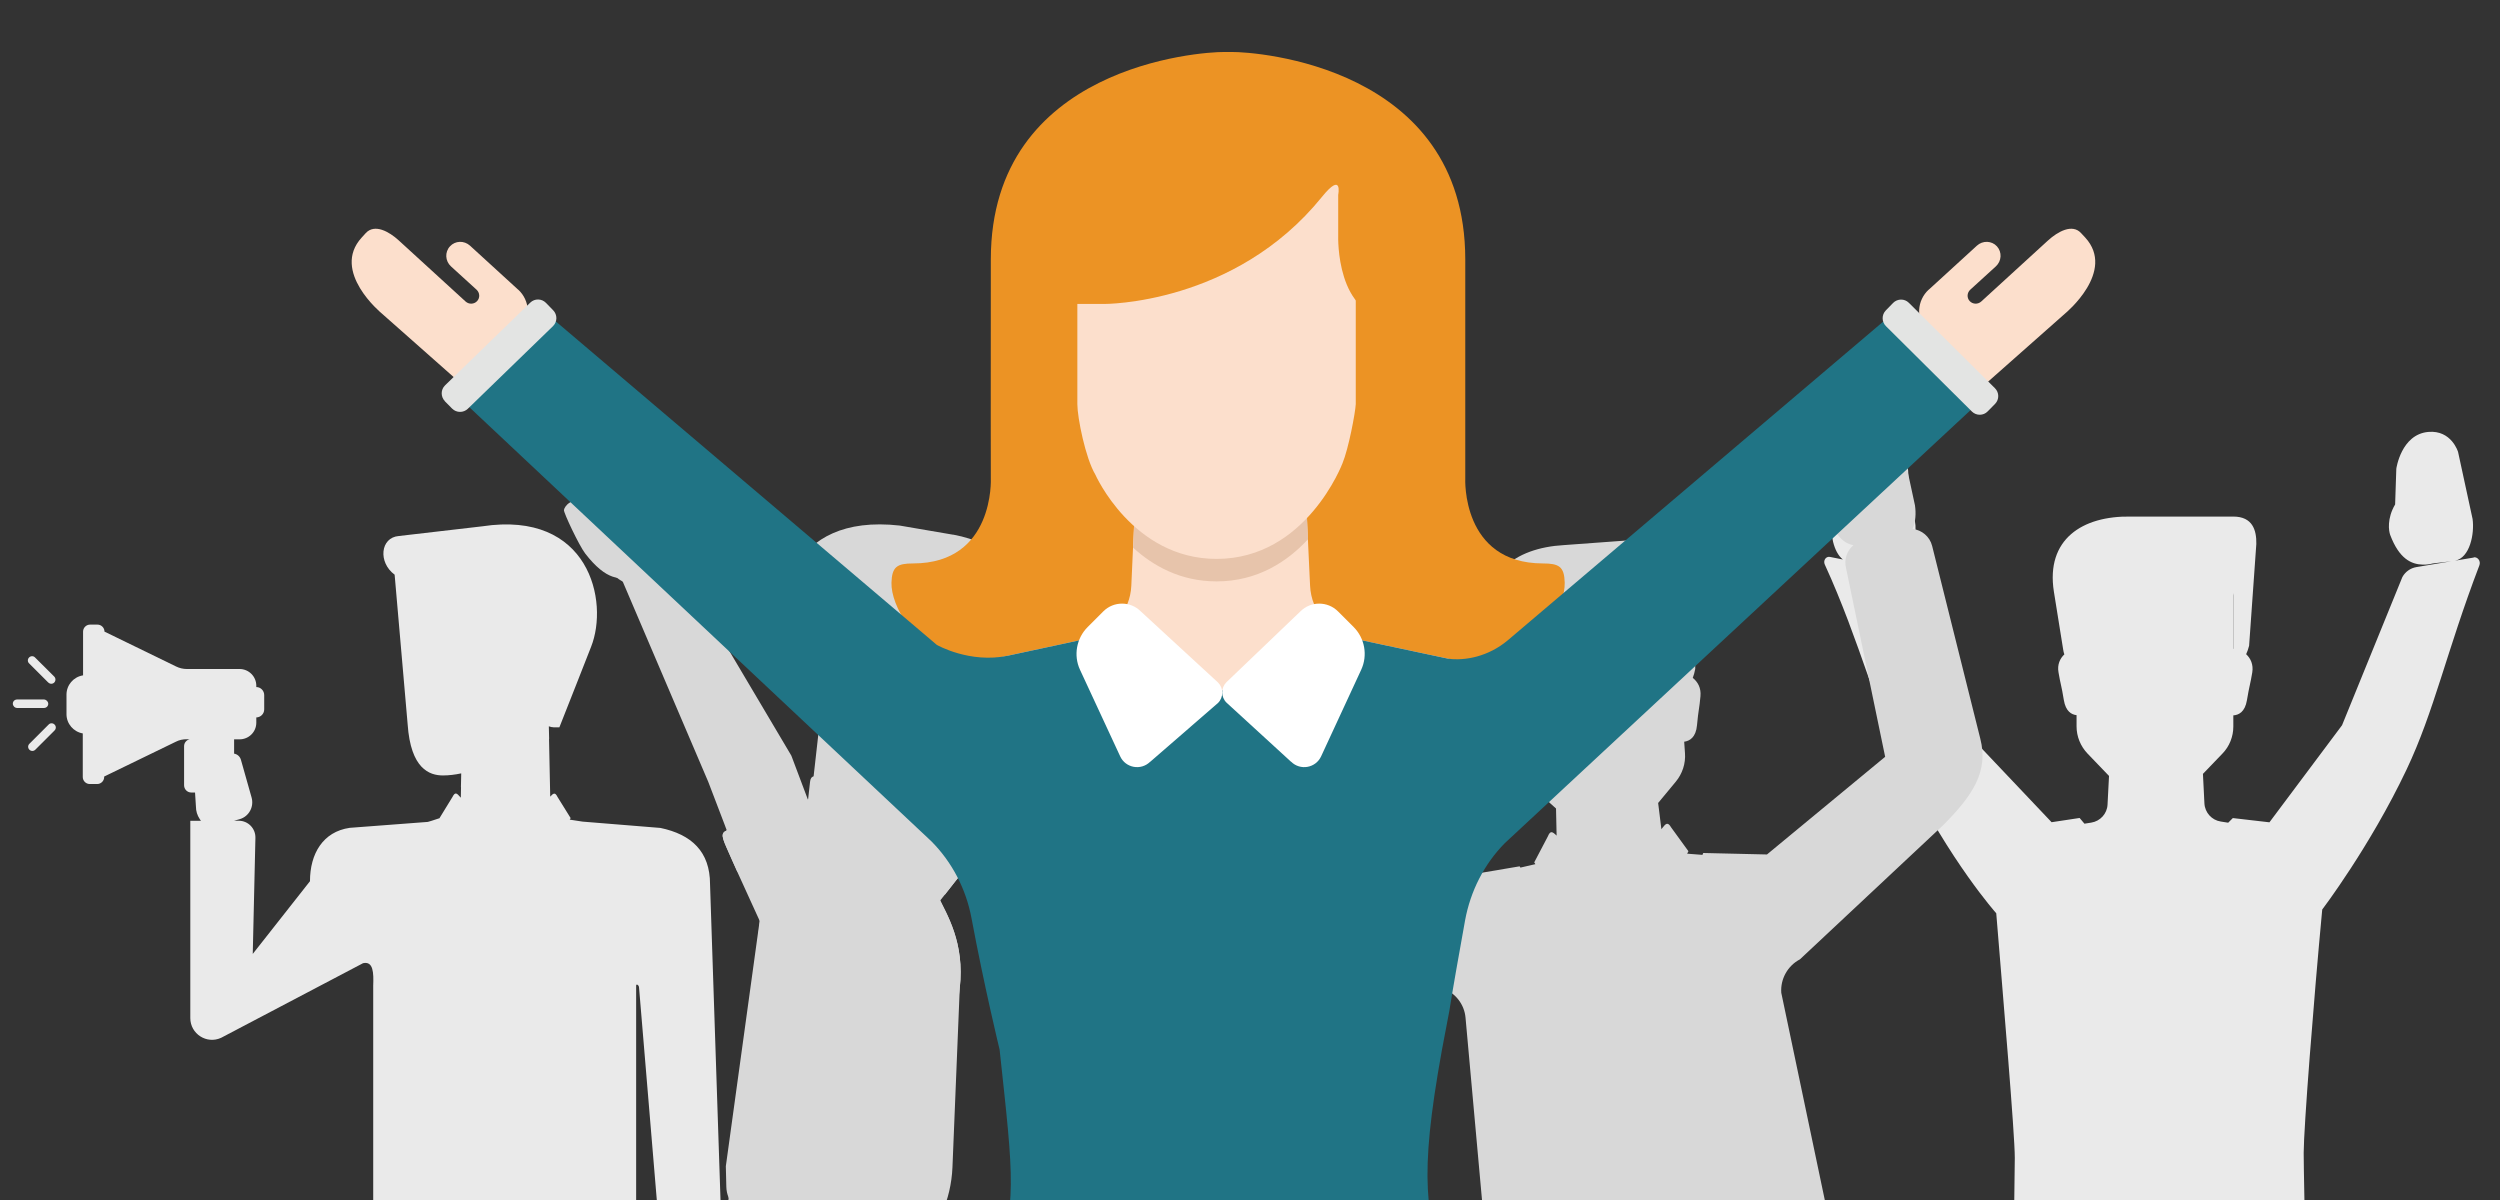
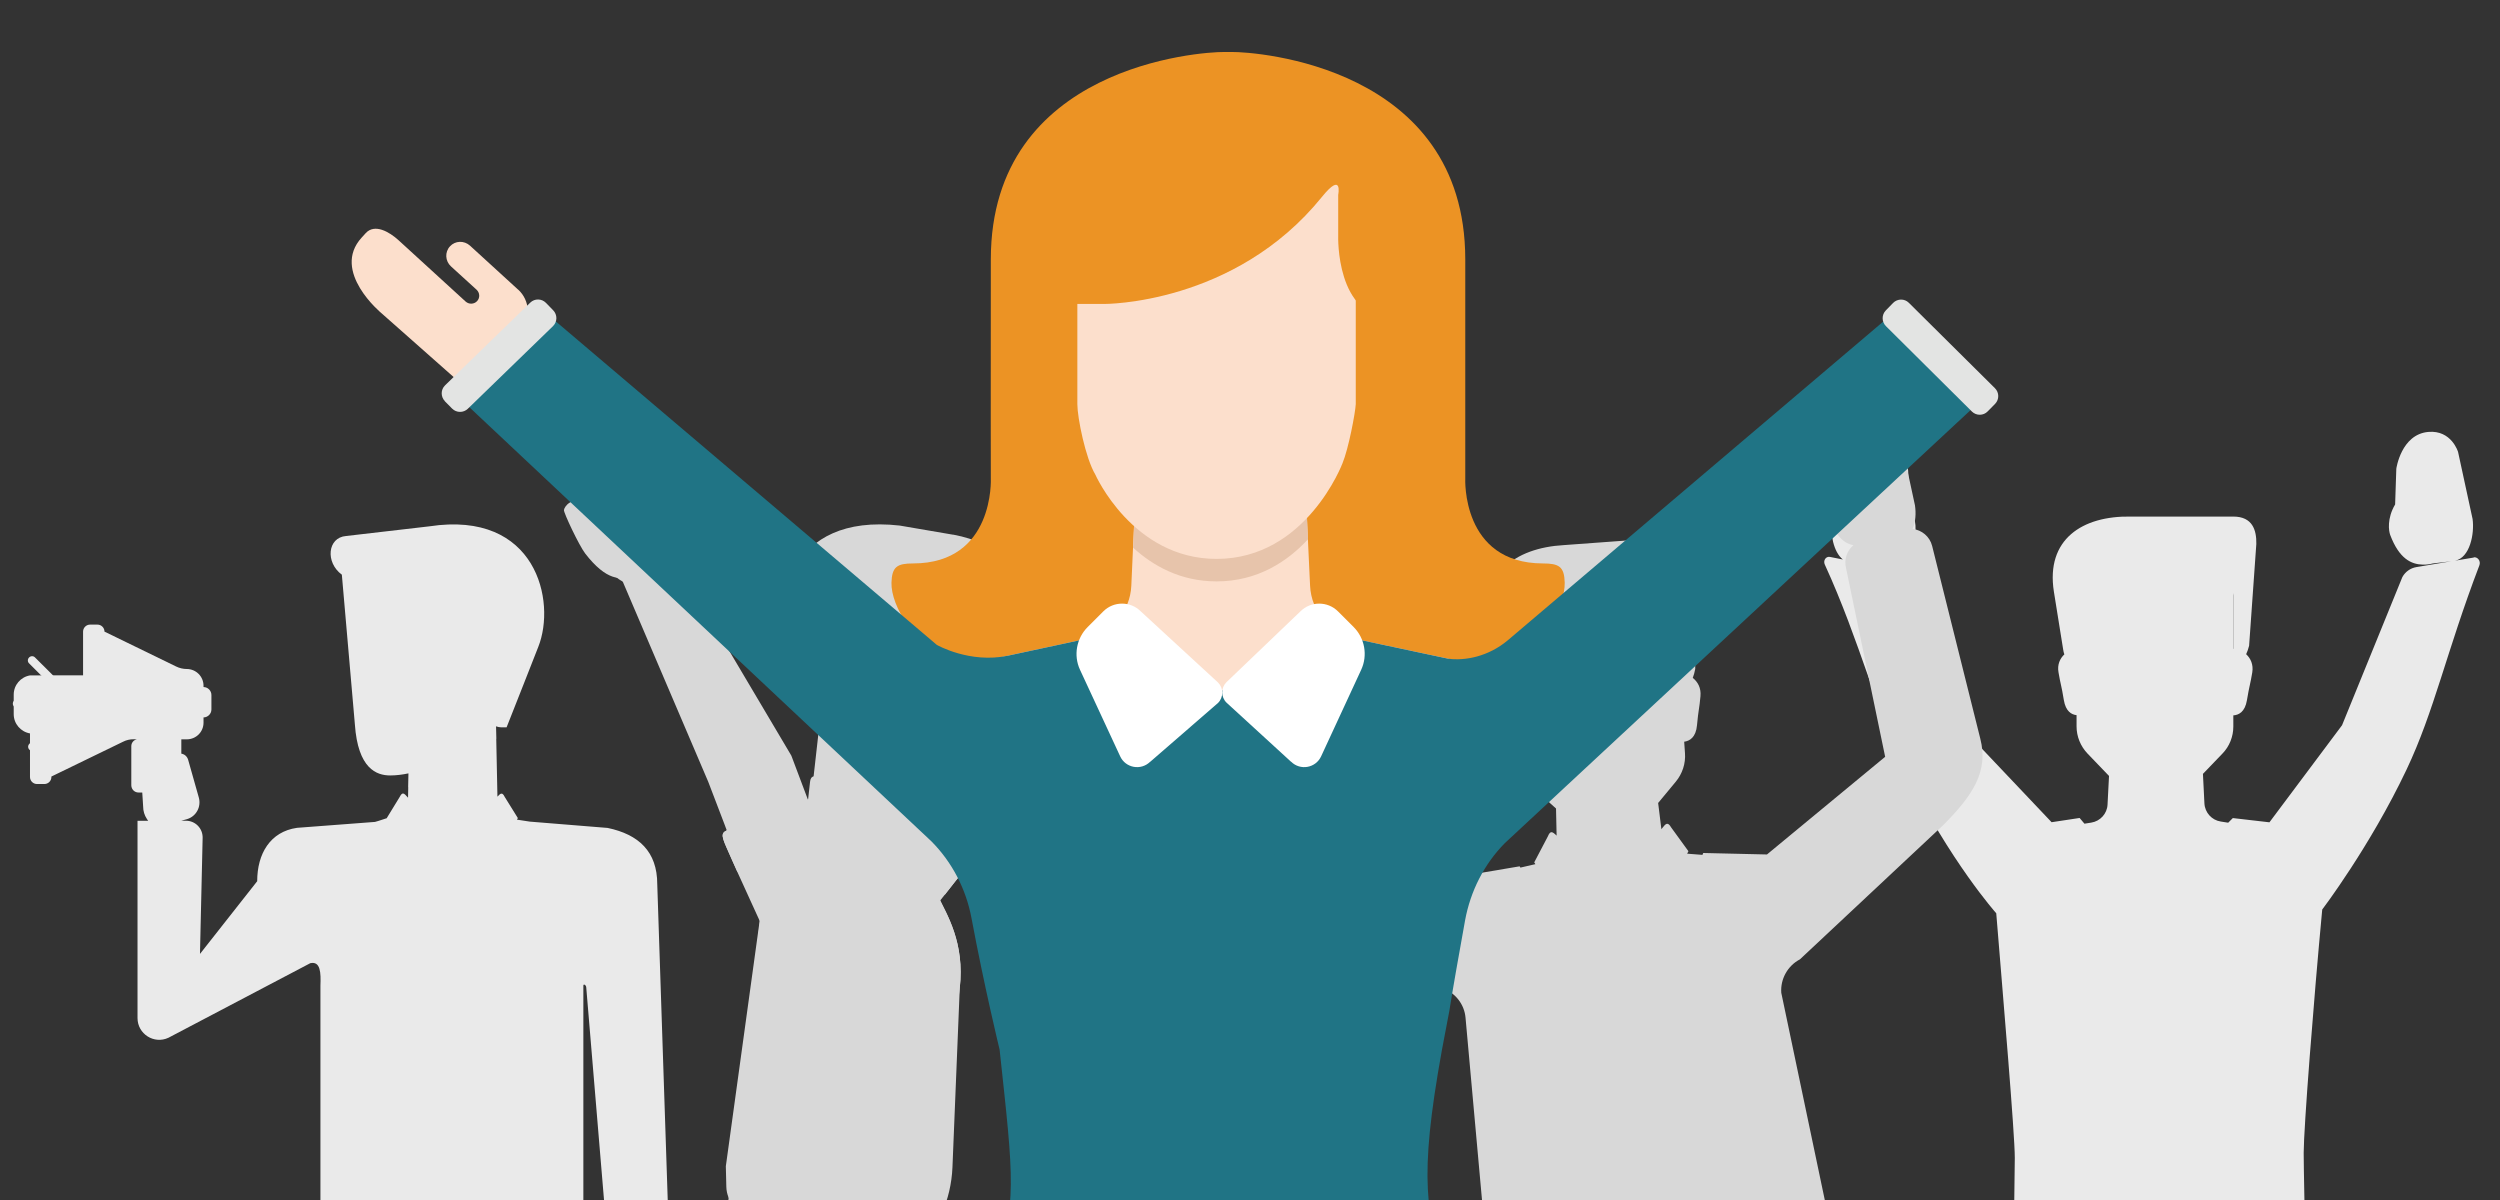
<svg xmlns="http://www.w3.org/2000/svg" id="Layer_2" data-name="Layer 2" viewBox="0 0 253.4 121.65">
  <rect x="0" y="0" width="253.4" height="121.65" fill="#333333" stroke="none" />
  <defs>
    <style> .cls-1 { fill: #eaeaea; } .cls-2 { fill: #e3e4e3; } .cls-3 { fill: #e7c4ab; } .cls-4 { fill: #ec9324; } .cls-5 { fill: #fff; } .cls-6 { fill: #fcdfcc; } .cls-7 { fill: #d8d8d8; } .cls-8 { fill: #207485; } </style>
  </defs>
  <path class="cls-1" d="m250.76,56.51l-1.92.32c1.51-.28,1.99-2.74,1.78-4.23l-1.47-6.79s-.66-2.24-3.02-2.03c-2.76.25-3.24,3.73-3.24,3.73l-.12,3.62c-.84,1.42-.65,2.69-.5,3.09.91,2.42,2.14,2.98,3.29,3.01h0s.02,0,.02,0c.19,0,.37,0,.55-.03.16-.02.31-.05.46-.09l1.87-.22-3.53.59c-.61.1-1.14.48-1.43,1.02l-6.11,15.01-7.36,9.84-3.71-.43-.47.47-.76-.12c-.91-.14-1.6-.91-1.65-1.83l-.15-3,1.98-2.06c.71-.73,1.1-1.72,1.1-2.74v-1.13c.52-.03,1.18-.32,1.38-1.54.25-1.5.34-1.6.54-2.81.13-.81-.17-1.43-.62-1.85.12-.26.22-.54.3-.86l.73-10.31c.03-1.4-.38-2.78-2.33-2.78h-4.41s-5.98,0-5.98,0c-4.92-.09-8.63,2.31-7.8,7.6l.94,5.86c.02.18.07.35.12.51-.44.42-.73,1.03-.59,1.82.2,1.21.3,1.31.54,2.81.19,1.15.78,1.47,1.29,1.53v1.14c0,1.02.4,2,1.1,2.74l2.19,2.28-.06,1.16h0s-.09,1.74-.09,1.74c-.04.92-.74,1.69-1.65,1.83l-.69.11-.49-.58-2.84.43-8.3-8.76-6.99-15.98c-.33-.53-.86-.9-1.47-1.02l-.75-.15c.09,0,.19,0,.28,0h.02s0,0,0,0c1.15-.03,2.38-.59,3.29-3.01.15-.4.34-1.68-.5-3.09l-.12-3.62s-.49-3.48-3.24-3.73c-2.36-.21-3.02,2.03-3.02,2.03l-1.47,6.79c-.18,1.23.14,3.14,1.11,3.91l-1.31-.26c-.42-.08-.7.38-.52.77,3.54,7.71,5.39,15.32,8.21,21.02,4.53,9.14,9.17,14.33,9.17,14.33.71,8.73,1.88,22.34,1.88,24.79,0,.99-.08,7.52-.2,10.63-.01.27.09.5.23.7l.03,2.5v47.82h.09c-.15.44-.41,1-.86,1.53-.41.48-1.24,1.06-1.78,1.38-1.39.85-1.72,1.69-1.72,3.18,0,0,0,0,0,0,0,0,0,.02,0,.03v1.84c0,1.44.46,1.44,1.42,1.44h10c1.35,0,2.52-.92,3.69-2.12h1.08c.3,0,.47-.12.47-.84v-2.2c0-.13-.02-.23-.06-.31l-.66-3.6c.66-.56,1.09-1.4,1.09-2.35l.27-40.28c.07-.79.74-1.4,1.54-1.4s1.47.61,1.54,1.4l.09,40.28c0,1.18.67,2.17,1.63,2.67l-.6,3.28c-.03.08-.06.18-.06.31v2.2c0,.72.17.84.47.84h1.08c1.17,1.2,2.34,2.12,3.69,2.12h10c.96,0,1.42,0,1.42-1.44v-1.84s0-.01,0-.02c0,0,0,0,0-.02,0-1.48-.33-2.33-1.72-3.18-.54-.33-1.36-.91-1.78-1.38-.45-.53-.72-1.09-.87-1.53-.06-.16-.16-.29-.27-.4h.03s-.05-47.56-.05-47.56l.02-2.2c.2-.2.32-.47.3-.78-.16-3.25-.27-10.17-.27-11.2,0-2.46,1.01-15.42,1.88-24.67,0,0,4.84-6.37,8.54-14.17,2.82-5.93,4.05-11.97,7.39-20.72.16-.42-.16-.88-.6-.81Zm-24.36,3.85v5.4h-.02v-5.65c.01.08.02.16.02.24Zm-15.91,5.41v-3.25s0-.06,0-.09v3.34h0Z" />
  <g>
    <path class="cls-1" d="m4.93,73.44c.16-.17.43-.17.6,0,.17.17.17.43,0,.6l-1.95,1.95c-.17.17-.43.17-.6,0-.17-.17-.17-.43,0-.6l1.95-1.95Z" />
    <path class="cls-1" d="m1.72,70.9h2.75c.23.02.42.21.42.44,0,.23-.19.42-.43.42H1.72c-.23-.01-.42-.21-.42-.44,0-.23.19-.42.43-.42Z" />
    <path class="cls-1" d="m4.9,69.19l-1.95-1.95c-.17-.16-.17-.43,0-.6.17-.17.44-.17.6,0l1.95,1.94c.16.17.16.43,0,.6-.17.17-.43.17-.6,0Z" />
-     <path class="cls-1" d="m8.42,68.45v-4.43c0-.39.32-.71.71-.71h.75c.39,0,.71.32.71.71h0s7.27,3.54,7.27,3.54c.33.16.7.25,1.07.25h5.35c.94,0,1.7.76,1.7,1.7v.13c.44,0,.8.37.8.81v1.46c0,.44-.36.8-.8.81v.53c0,.94-.76,1.69-1.7,1.69h-.55s0,1.45,0,1.45c.32.05.59.28.69.62l1.08,3.82c.27.95-.27,1.93-1.2,2.2l-.58.16h.48c.95,0,1.71.78,1.69,1.73l-.27,11.77,5.8-7.37c0-2.79,1.32-5.02,4.03-5.41l7.91-.6s.55-.15,1.2-.38v-.02s1.31-2.14,1.31-2.14c.26-.51.42-.4.79.03l.05.06.02-1.07s0,0-.01,0l.03-1.4c-.62.13-1.24.21-1.85.21-1.37,0-3.27-.67-3.58-5.18l-1.32-15.17c-1.69-1.24-1.46-3.77.43-3.92l8.44-.98c10.85-1.65,12.88,7.6,11.04,12.22-.58,1.47-2.17,5.54-3.21,8.15h-.59c-.15,0-.31-.04-.48-.1l.03,1.26s0,.01-.01.02l.12,5.85c.33-.37.5-.46.74.03l1.33,2.14-.09.16,1.3.2,7.89.64c3.14.66,5.03,2.39,5.03,5.7l1.16,34.99.39,6.44s.39,3.98-2.4,4.1c-.13,0-.25,0-.36.02-.79.03-1.07-.93-1.11-1.74l-.25-5.49c-.01-.27-.24-.49-.51-.48-.27.01-.48.24-.47.52l.09,2.1c.02.48-.34.88-.81.9-.47.02-.87-.35-.89-.83l-.18-3.96c-.03-.66.3-1.25.81-1.58-.47-.01-.63-.12-.7-.99l-1.97-23.56c-.03-.23-.29-.37-.29-.15v23.6c0,.93-.08.94-.53.94v42.86c0,.07,0,.13-.01.19l2.27,2.76c.56.7,1.37,1.27,1.41,2.55,0,.02,0,.03,0,.05,0,0,0,0,0,0,0,0,0,.02,0,.03v1.51c0,1.18-.37,1.18-1.17,1.18h-9.02c-1.11,0-2.07-.75-3.03-1.74h-.88c-.25,0-.38-.1-.38-.69v-1.8s0-2.94,0-2.94c0-.12,0-.23,0-.33,0-.04,0-.08,0-.12,0,0,0-.01,0-.02-.15-.1-.21-.34-.22-.87l-.86-36.43c-.07-1.55-1.66-1.49-1.73.06l-1.02,36.48c0,.38-.06.6-.18.73,0,.02,0,.03,0,.05,0,.04,0,.07,0,.11,0,.1,0,.21,0,.33v2.94s0,1.8,0,1.8c0,.59-.14.69-.39.69h-.88c-.96.98-1.92,1.74-3.03,1.74h-9.02c-.79,0-1.17,0-1.17-1.18v-1.51s0-.01,0-.02c0,0,0,0,0,0,0-1.08.84-1.89,1.41-2.6l2.2-2.68c0-.1,0-.21,0-.32v-42.82c-.23-.02-.42-.16-.42-.93v-23.6c.05-1.3.02-2.51-1.03-2.28h0s-14.38,7.56-14.38,7.56c-1.46.68-3.13-.39-3.13-2v-19.99h1.08s-.13-.19-.13-.19c-.25-.37-.38-.81-.38-1.26l-.09-1.42s0,0,0,0h-.38c-.41,0-.73-.33-.73-.74v-3.96c0-.35.25-.63.58-.7h-.3s-.04,0-.04,0c-.37,0-.74.08-1.07.25l-7.27,3.53v.05c0,.39-.32.71-.71.71h-.75c-.39,0-.71-.32-.71-.71v-4.42c-.93-.16-1.65-.97-1.65-1.95v-1.98c0-.98.71-1.79,1.65-1.95Z" />
+     <path class="cls-1" d="m8.42,68.45v-4.43c0-.39.32-.71.71-.71h.75c.39,0,.71.32.71.71h0s7.27,3.54,7.27,3.54c.33.16.7.25,1.07.25c.94,0,1.7.76,1.7,1.7v.13c.44,0,.8.37.8.81v1.46c0,.44-.36.8-.8.81v.53c0,.94-.76,1.69-1.7,1.69h-.55s0,1.45,0,1.45c.32.05.59.28.69.62l1.08,3.82c.27.95-.27,1.93-1.2,2.2l-.58.16h.48c.95,0,1.71.78,1.69,1.73l-.27,11.77,5.8-7.37c0-2.79,1.32-5.02,4.03-5.41l7.91-.6s.55-.15,1.2-.38v-.02s1.31-2.14,1.31-2.14c.26-.51.42-.4.79.03l.05.06.02-1.07s0,0-.01,0l.03-1.4c-.62.13-1.24.21-1.85.21-1.37,0-3.27-.67-3.58-5.18l-1.32-15.17c-1.69-1.24-1.46-3.77.43-3.92l8.44-.98c10.85-1.65,12.88,7.6,11.04,12.22-.58,1.47-2.17,5.54-3.21,8.15h-.59c-.15,0-.31-.04-.48-.1l.03,1.26s0,.01-.01.02l.12,5.85c.33-.37.5-.46.74.03l1.33,2.14-.09.16,1.3.2,7.89.64c3.14.66,5.03,2.39,5.03,5.7l1.16,34.99.39,6.44s.39,3.98-2.4,4.1c-.13,0-.25,0-.36.02-.79.03-1.07-.93-1.11-1.74l-.25-5.49c-.01-.27-.24-.49-.51-.48-.27.01-.48.24-.47.52l.09,2.1c.02.48-.34.88-.81.9-.47.02-.87-.35-.89-.83l-.18-3.96c-.03-.66.3-1.25.81-1.58-.47-.01-.63-.12-.7-.99l-1.97-23.56c-.03-.23-.29-.37-.29-.15v23.6c0,.93-.08.94-.53.94v42.86c0,.07,0,.13-.01.19l2.27,2.76c.56.7,1.37,1.27,1.41,2.55,0,.02,0,.03,0,.05,0,0,0,0,0,0,0,0,0,.02,0,.03v1.51c0,1.18-.37,1.18-1.17,1.18h-9.02c-1.11,0-2.07-.75-3.03-1.74h-.88c-.25,0-.38-.1-.38-.69v-1.8s0-2.94,0-2.94c0-.12,0-.23,0-.33,0-.04,0-.08,0-.12,0,0,0-.01,0-.02-.15-.1-.21-.34-.22-.87l-.86-36.43c-.07-1.55-1.66-1.49-1.73.06l-1.02,36.48c0,.38-.06.6-.18.73,0,.02,0,.03,0,.05,0,.04,0,.07,0,.11,0,.1,0,.21,0,.33v2.94s0,1.8,0,1.8c0,.59-.14.69-.39.69h-.88c-.96.98-1.92,1.74-3.03,1.74h-9.02c-.79,0-1.17,0-1.17-1.18v-1.51s0-.01,0-.02c0,0,0,0,0,0,0-1.08.84-1.89,1.41-2.6l2.2-2.68c0-.1,0-.21,0-.32v-42.82c-.23-.02-.42-.16-.42-.93v-23.6c.05-1.3.02-2.51-1.03-2.28h0s-14.38,7.56-14.38,7.56c-1.46.68-3.13-.39-3.13-2v-19.99h1.08s-.13-.19-.13-.19c-.25-.37-.38-.81-.38-1.26l-.09-1.42s0,0,0,0h-.38c-.41,0-.73-.33-.73-.74v-3.96c0-.35.25-.63.58-.7h-.3s-.04,0-.04,0c-.37,0-.74.08-1.07.25l-7.27,3.53v.05c0,.39-.32.71-.71.71h-.75c-.39,0-.71-.32-.71-.71v-4.42c-.93-.16-1.65-.97-1.65-1.95v-1.98c0-.98.71-1.79,1.65-1.95Z" />
  </g>
  <g>
    <g>
      <path class="cls-7" d="m111.56,59.16c.85-1.17-.17-3.08-1.24-3.85-.37-.27,1-2.62,1.05-3.84.05-1.27-1.21-1.4-1.54-1.25-.26.12-2.27,3.17-2.65,4.14-1.25,3.24-.46,4.5.6,5.27,1.07.77,2.93.7,3.78-.47Z" />
      <path class="cls-7" d="m110.76,62.64l-4.04-3.56s-.14-1.37.68-2.38c.63-.78,2.71-3.23,2.71-3.23l2.41-2.45s1.47-2.02,2.99-.98l.18.12c2.66,1.62,1.4,5.57,1.4,5.57l-1.93,4.18c-.94,1.83-3.15,3.3-4.39,2.72Z" />
      <path class="cls-7" d="m90.1,96.09c-1.63,2.07-3.89,4.29-7.16,1.73-3.03-2.38-.55-6.18.66-7.73,4.29-5.52,5.93-7.45,10.26-13.07l13.12-18.29,4.5,3.58-10.97,20.54-10.41,13.25Z" />
      <path class="cls-7" d="m82.94,97.81c-3.03-2.38-.53-6.16.66-7.73.58-.76,3.5-5.16,5.53-8.05.86-1.22,1.05-1.22,1.73-.69l6.63,5.21c.66.52.89.8-.02,1.96l-6.32,8.05c-1.62,2.07-4.3,4.33-8.21,1.26Z" />
      <path class="cls-7" d="m87.58,84.27c.54-.78,1.07-1.55,1.55-2.23.86-1.22,1.05-1.22,1.73-.69l6.63,5.21c.66.52.89.8-.02,1.96l-1.71,2.18-8.18-6.42Z" />
    </g>
    <path class="cls-7" d="m95.02,58.1l6.16.99-3.19,15.81c-.83,4.55-2.84,5.01-4.23,4.85-2.88-.32-5.89-2.33-7.38-3.48-2.9-2.22-2.19-7.57-2.16-8.01l.28-10.79,10.53.61Z" />
    <path class="cls-7" d="m78.9,86.75l3.29-5.6,1.45-12.86,8.74.99-1.27,11.29c-.17,1.49-.16,1.63.48,2.98l3.52,7.34c.84,1.77,2.7,4.64,2.17,9.27l-2.87,25.46-21.09.54,3.82-33.79c.22-1.97.83-3.88,1.77-5.63Z" />
    <path class="cls-7" d="m96.62,54.19c4.73.91,6.28,3.18,5.79,7.58l-.37,3.31c-.12,1.07-.4,1.32-1.28.72l-4.9-3.8c-1.87-1.17-1.86.74-1.94,1.48l-.53,4.67c-.07.61-.44,1.05-1.31.62-.58-.28-.86-1.21-.96-1.88,0,0-.46-.48-1.23-.57l-1.15-.13c-.81-.09-.95-.28-1.25.46l-1.26,3.33c-1.5,4.01-3.74,4.15-3.95,3.61-.69-1.87-2.18-5.93-2.63-7.5-1.4-4.89.22-14.09,11.54-12.82l5.43.93Z" />
    <path class="cls-7" d="m89.31,65.45c1.93.22,1.94,2.09,1.94,2.09l-.44,3.88s-.19.83-.93.9c-1.12.1-1.49-.91-1.86-2.02-.02-.06-.47-1.69-.5-1.79-.39-1.38-.03-3.26,1.79-3.06Z" />
    <path class="cls-7" d="m78.9,86.75l3.29-5.6h0c.03-.25.32-.38.53-.24l5.96,4.08c1.42.97,3.82-.01,4.56,1.54l1.87,4.37c.84,1.77,2.7,4.64,2.17,9.27l-.74,18.16c-.07,1.63-.44,3.23-1.1,4.71-.59,1.34-1.99,2.14-3.45,1.98l-15.66-1.77c-1.52-.17-2.68-1.44-2.71-2.97l-.05-2.07,3.56-25.83c.22-1.97.83-3.88,1.77-5.63Z" />
    <path class="cls-7" d="m72.6,126.86c-.04.39.24.74.63.78l20.41,2.3c.39.05.74-.23.78-.62l.52-4.59c.04-.39-.24-.74-.63-.79l-20.41-2.31c-.39-.04-.74.24-.79.63l-.52,4.59Z" />
    <path class="cls-7" d="m83.11,78.96c-.52-.43-.93-.35-1,.26l-.28,2.52,10.09,8.21c.43.39.81.6.93.07l.39-3.49c.16-1.39-.05-1.53-1.25-2.25l-8.87-5.32Z" />
    <g>
      <path class="cls-7" d="m65.71,54.85c-.56-1.33-2.73-1.45-3.94-.94-.42.18-1.72-2.21-2.74-2.88-1.06-.7-1.83.31-1.87.67-.03.28,1.53,3.59,2.16,4.41,2.13,2.75,3.61,2.73,4.82,2.22,1.21-.51,2.12-2.15,1.56-3.48Z" />
      <path class="cls-7" d="m68.27,57.34l-5.14,1.61s-1.24-.59-1.69-1.82c-.34-.94-1.36-3.99-1.36-3.99l-.84-3.33s-.97-2.31.72-3.06l.19-.09c2.77-1.44,5.49,1.69,5.49,1.69l2.58,3.82c1.08,1.75,1.19,4.41.05,5.17Z" />
      <path class="cls-7" d="m86.16,92.35c.93,2.46,1.64,5.55-2.24,7.02-3.6,1.35-5.56-2.73-6.27-4.57-2.5-6.53-3.3-8.94-5.86-15.55l-8.84-20.7,5.39-1.99,11.87,20.03,5.94,15.77Z" />
      <path class="cls-7" d="m83.91,99.36c-3.6,1.35-5.54-2.74-6.27-4.57-.35-.89-2.6-5.67-4.01-8.9-.6-1.36-.5-1.53.31-1.84l7.89-2.97c.79-.3,1.14-.35,1.67,1.03l3.6,9.58c.93,2.46,1.47,5.92-3.18,7.68Z" />
      <path class="cls-7" d="m74.74,88.37c-.39-.86-.77-1.71-1.1-2.48-.6-1.36-.5-1.53.31-1.84l7.89-2.97c.79-.3,1.14-.35,1.67,1.03l.98,2.59-9.73,3.66Z" />
    </g>
  </g>
  <g>
    <path class="cls-7" d="m223.62,167.91l-3.4-4.44c-.1-.13-.19-.24-.27-.34,0-.01-.02-.02-.03-.03-.06-.08-.12-.14-.17-.2-.02-.02-.04-.04-.05-.06-.04-.04-.08-.07-.11-.1-.06-.05-.12-.09-.17-.11,0,0,0,0-.01,0-.01,0-.03-.01-.04-.01-.15-.34-.4-.64-.77-.84l-21.78-11.59-10.68-21.17c.13-.14.2-.42.16-1.01l-5.75-27.38c-.1-1.4.65-2.74,1.89-3.39l14.49-13.57c3.04-3.05,4.65-5.48,3.79-8.81l-4.88-19.53c-.24-.95-1.05-1.61-1.98-1.72.31-.7.36-1.59.24-2.39l-1.54-7.14s-.57-2.73-3.13-2.4c-.07,0-.13.02-.22.03-2.87.38-2.6,3.1-2.6,3.1l.13,5.63c-.39-.72-.86-2.36-1.44-3.03-.8-.93-1.77-.2-1.9.12-.11.25,1.5,3.88,1.87,4.81.85,2.12,1.72,2.77,2.59,2.92-.65.56-.97,1.45-.74,2.34l3.96,19.11-11.98,9.9-6.46-.15-.08.19-1.55-.12.13-.25-1.75-2.41c-.34-.58-.53-.43-.93.1l-.06.08-.33-2.66,1.79-2.16c.67-.81,1.01-1.85.93-2.89l-.08-1.16c.54-.07,1.19-.42,1.3-1.68.14-1.56.24-1.67.35-2.93.08-.85-.28-1.46-.78-1.86.1-.27.19-.57.25-.91l-.02-10.65c-.08-1.44-.6-2.82-2.6-2.68l-4.53.33-6.14.45c-5.06.28-8.7,3.02-7.45,8.39l1.41,5.95c.04.18.09.36.16.52-.42.46-.67,1.11-.47,1.92.3,1.23.4,1.33.77,2.85.28,1.17.91,1.45,1.44,1.47l.09,1.17c.08,1.05.56,2.03,1.34,2.73l1.89,1.7.06,2.75c-.44-.43-.64-.53-.89.08l-1.38,2.63.12.18-1.52.35-.08-.13-6.72,1.14-14.02-7.17.76-19.41c.09-.82-.26-1.58-.86-2.06.83-.37,1.54-1.21,1.75-3.58.09-1,.59-4.93.43-5.14-.22-.27-1.36-.69-1.86.42-.36.81-.34,2.51-.51,3.31l-1.49-5.43s-.51-2.68-3.38-2.22c-.09.01-.17.03-.25.04-2.52.44-2.28,3.19-2.28,3.19l.56,7.29c.06.45.18.9.36,1.32-.76.31-1.33,1.01-1.43,1.88l-1.99,20.32c-.37,3.42,2.24,6.08,5,7.79l18.06,10.65c1.33.44,2.28,1.63,2.39,3.03l2.65,29.31c.09,1.19.19,1.1.86,1.05l4.81,29.45c.35,2.17.97,4.28,1.83,6.31l9.83,23.01c.51.77,1.33,1.24,2.19,1.34l-.7,2.73c-.25,1.05-.75,2.32-.21,3.48,0,.01,0,.02.01.03,0,0,0,0,0,0,.23.49.39.83.75,1.61.59,1.26.98,1.07,1.83.67l9.64-4.51c1.19-.56,1.83-1.83,2.37-3.37l.95-.44c.26-.12.36-.3.06-.93l-.9-1.92h0s-1.47-3.15-1.47-3.15c-.06-.13-.11-.24-.17-.34-.03-.05-.05-.1-.08-.14,0-.02-.02-.04-.03-.06-.02-.4-.15-.8-.41-1.16l-10.97-24.55-2.46-18.16c-.44-2.64,2.92-4.54,4.93-1.91l10.75,16.7c1.17,1.81,2.85,3.24,4.82,4.11l18.58,8.12c.45.19.91.3,1.38.33l-.13,3.79c-.02,1.09-.4,2.22.57,3.47.33.43.56.72,1.08,1.41.84,1.1,1.19.83,1.94.26l8.45-6.48c1.03-.8,1.39-2.18,1.58-3.79l.83-.63c.23-.18.29-.37-.13-.92Zm-53.37-99.7h-.02s-.42-5.77-.42-5.77c.01.07.03.15.04.22l.4,5.55Zm-16.35,1.19l-.24-3.34c0-.07,0-.14,0-.2l.26,3.54h0Z" />
    <path class="cls-7" d="m189.43,41.68s0,0,.01,0c1.51-.2-.01,0-.01,0Z" />
    <path class="cls-7" d="m127.91,47.71s.03,0,.04-.01c0,0-1.5.24-.04.01Z" />
  </g>
  <g>
-     <path class="cls-6" d="m195.5,29.35c-1.21,1.11-1.31,2.98-.22,4.17l5.4,5.9,8.67-7.67s5.15-4.24,2.01-7.67c-.15-.16-.29-.31-.42-.45-.89-.98-2.36-.16-3.36.75l-6.76,6.18c-.34.31-.86.29-1.17-.04-.31-.33-.28-.85.06-1.16l2.59-2.36c.59-.54.64-1.45.11-2.03-.53-.58-1.44-.61-2.03-.07l-4.89,4.47Z" />
    <path class="cls-4" d="m156.38,57.11c-8.27-.02-7.86-8.61-7.86-8.61,0,0,.01-8.65,0-22.23-.02-19.62-21.29-21.02-23.64-21-.1,0-.24,0-.41,0-.16,0-.31-.01-.4,0-2.35-.02-23.62,1.38-23.64,21-.02,13.58,0,22.23,0,22.23,0,0,.4,8.59-7.86,8.61-1.63,0-2.16.32-2.21,1.95-.06,2.35,2.36,6.58,6.52,7.8,1.94.57,4.23.34,9.2.48h36.8c4.97-.15,7.26.09,9.2-.48,4.16-1.22,6.58-5.44,6.52-7.8-.04-1.63-.58-1.95-2.21-1.95Z" />
    <path class="cls-6" d="m152.39,71.14l.45-2.58c-1.27-.7-2.74-1.22-4.48-1.46l-9.34-1.99h0s-1.67-.36-1.67-.36c-2.56-.54-4.44-2.76-4.56-5.38l-.21-4.46-.13-2.83h-17.45l-.13,2.83-.2,4.46c-.12,2.61-2,4.83-4.56,5.38l-1.67.36h0s-9.34,2-9.34,2c-1.59.22-2.96.66-4.16,3.27l.13.77h57.32Z" />
    <path class="cls-3" d="m132.58,54.68l-.12-2.6h-17.45l-.13,2.83-.03.6c1.99,1.82,4.78,3.42,8.46,3.42,4.18,0,7.2-2.04,9.26-4.26Z" />
    <path class="cls-6" d="m123.32,15.15l-14.12.06v25.75c0,1.38.83,5.48,1.82,7.14,0,0,3.78,8.55,12.29,8.55,9.1,0,12.76-9.68,12.76-9.68.62-1.48,1.31-5.16,1.35-6.01V15.21l-14.12-.06Z" />
    <path class="cls-4" d="m106.9,30.81h5s13.24.1,22.09-10.85c2.14-2.64,1.65-.21,1.65-.21v4.18s-.26,8.29,5.5,8.29c3.45,0,1.89,0,1.89,0l-2.16-19.38h-32.44v12.64l-1.54,5.33Z" />
    <path class="cls-8" d="m140.9,101.52h-32.62v-33.75l7.55-2.38,6.82,4.26c.71.54,1.55.39,2.34-.03l9.88-4.23,6.04,1.54v34.59Z" />
    <path class="cls-8" d="m146.73,130.23c-2.18-7.33-2.97-10.56-.57-23.84l.75-3.95c.38-2.4.9-5.32,1.59-9.15.54-2.95,1.93-5.71,4.04-7.84l47.68-44.33-8.81-8.97-38.57,32.74h0c-1.95,1.65-4.34,2.12-6.08,1.87l-7.74-1.65h0s-1.03-.22-1.03-.22l-14.32,35.56-14.22-35.56-1,.22h0s-6.29,1.35-6.29,1.35c-3.85.82-7.21-1.09-7.21-1.1l-39.12-33.21-8.72,8.69,47.31,44.45c2.1,2.12,3.5,4.84,4.05,7.77,1.31,7.01,2.85,13.33,2.85,13.33,1.47,13.63,1.72,14.88-.48,23.66l-3.52,11.07c-1.22,4.18-2.62,11.7-2.64,13.56l57.52-.12c-.02-1.86-.8-9.25-2.02-13.43l-3.44-10.9Z" />
    <path class="cls-2" d="m202.22,40.94c.44-.45.43-1.16-.02-1.6l-8.72-8.65c-.44-.44-1.16-.43-1.6.02l-.73.75c-.44.45-.43,1.16.01,1.6l8.72,8.66c.44.43,1.16.43,1.59-.02l.74-.75Z" />
    <path class="cls-5" d="m116.58,77.21c-.93.92-2.49.64-3.04-.55l-4.07-8.77c-.68-1.46-.36-3.2.78-4.34l1.58-1.58c1.05-1.05,2.75-1.05,3.8,0l7.83,7.21c.57.57.57,1.5,0,2.07l-6.88,5.97Z" />
    <path class="cls-5" d="m130.87,77.21c.93.92,2.49.64,3.04-.55l4.06-8.77c.68-1.46.37-3.2-.77-4.34l-1.58-1.58c-1.05-1.05-2.76-1.05-3.81,0l-7.5,7.18c-.57.57-.57,1.5.01,2.07l6.55,6Z" />
    <path class="cls-6" d="m52.52,29.35c1.21,1.11,1.31,2.98.22,4.17l-5.4,5.9-8.67-7.67s-5.15-4.24-2.01-7.67c.15-.16.29-.31.41-.45.9-.98,2.37-.16,3.36.75l6.76,6.18c.34.31.86.29,1.17-.04.31-.33.28-.85-.06-1.16l-2.59-2.36c-.59-.54-.64-1.45-.1-2.03.53-.58,1.43-.61,2.03-.07l4.89,4.47Z" />
    <path class="cls-2" d="m45.09,40.66c-.43-.45-.43-1.16.02-1.6l8.63-8.38c.45-.44,1.16-.43,1.6.02l.73.75c.44.45.43,1.16-.01,1.6l-8.64,8.38c-.44.43-1.16.43-1.6-.02l-.74-.75Z" />
  </g>
</svg>